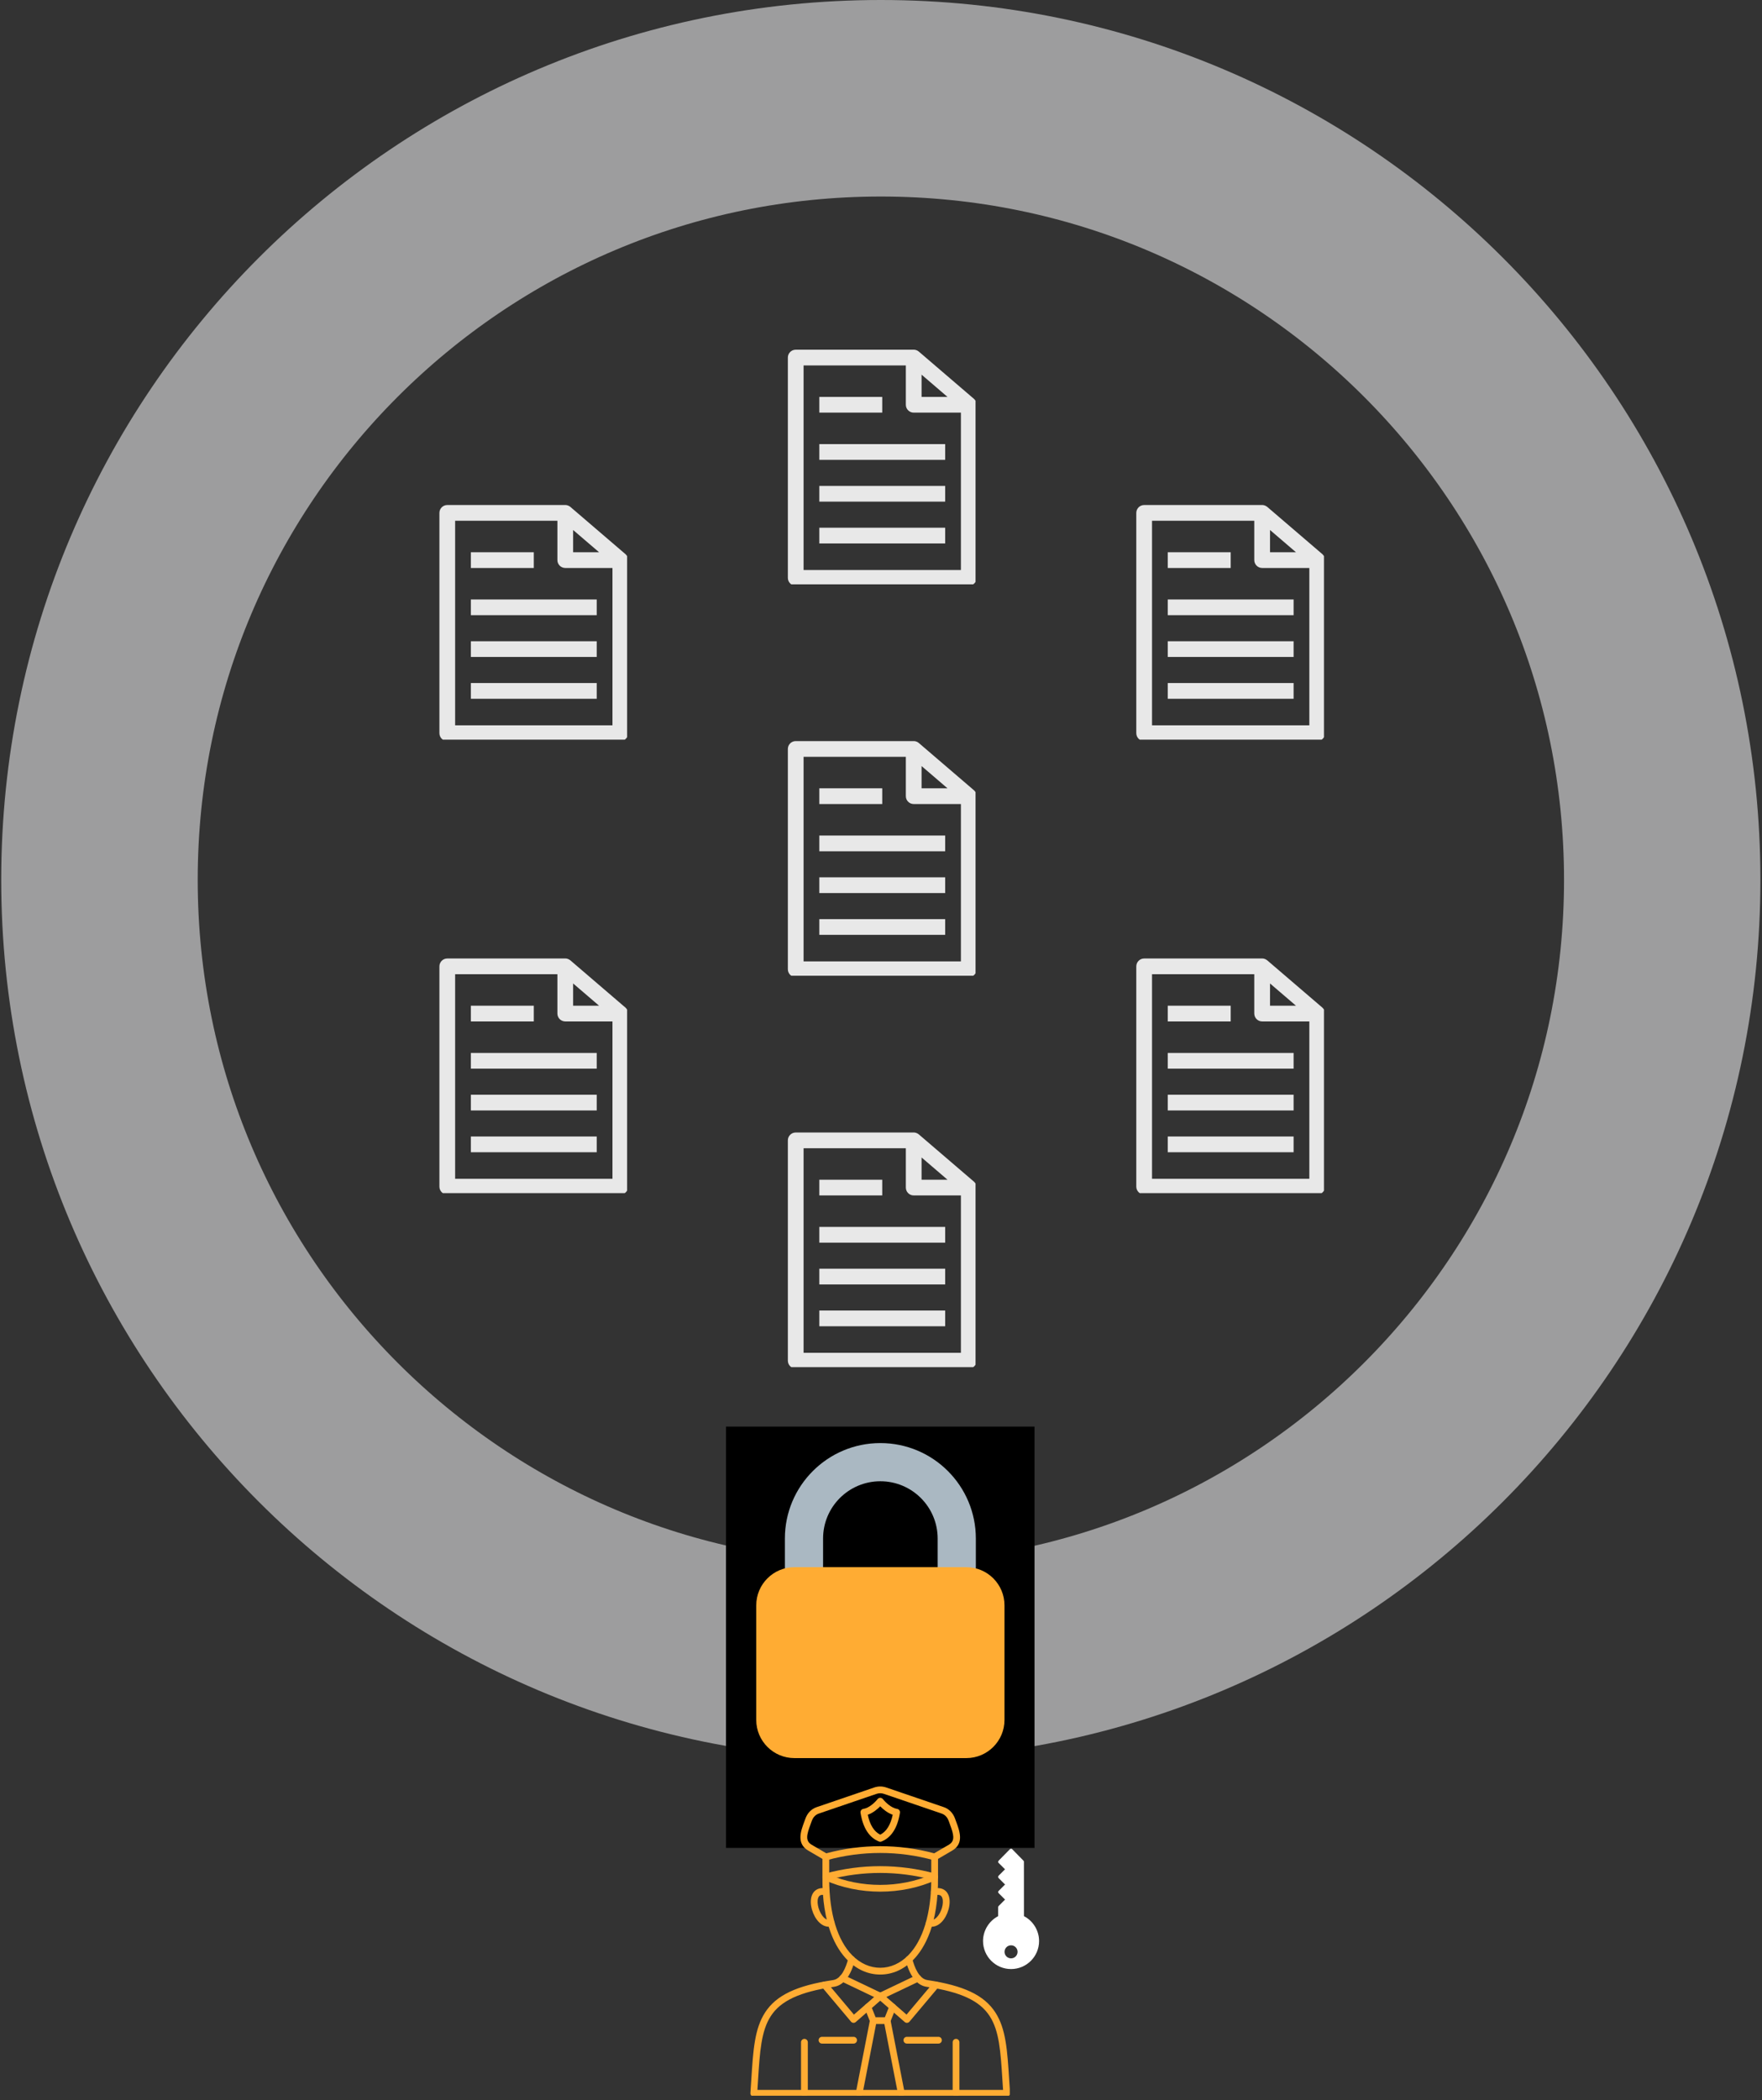
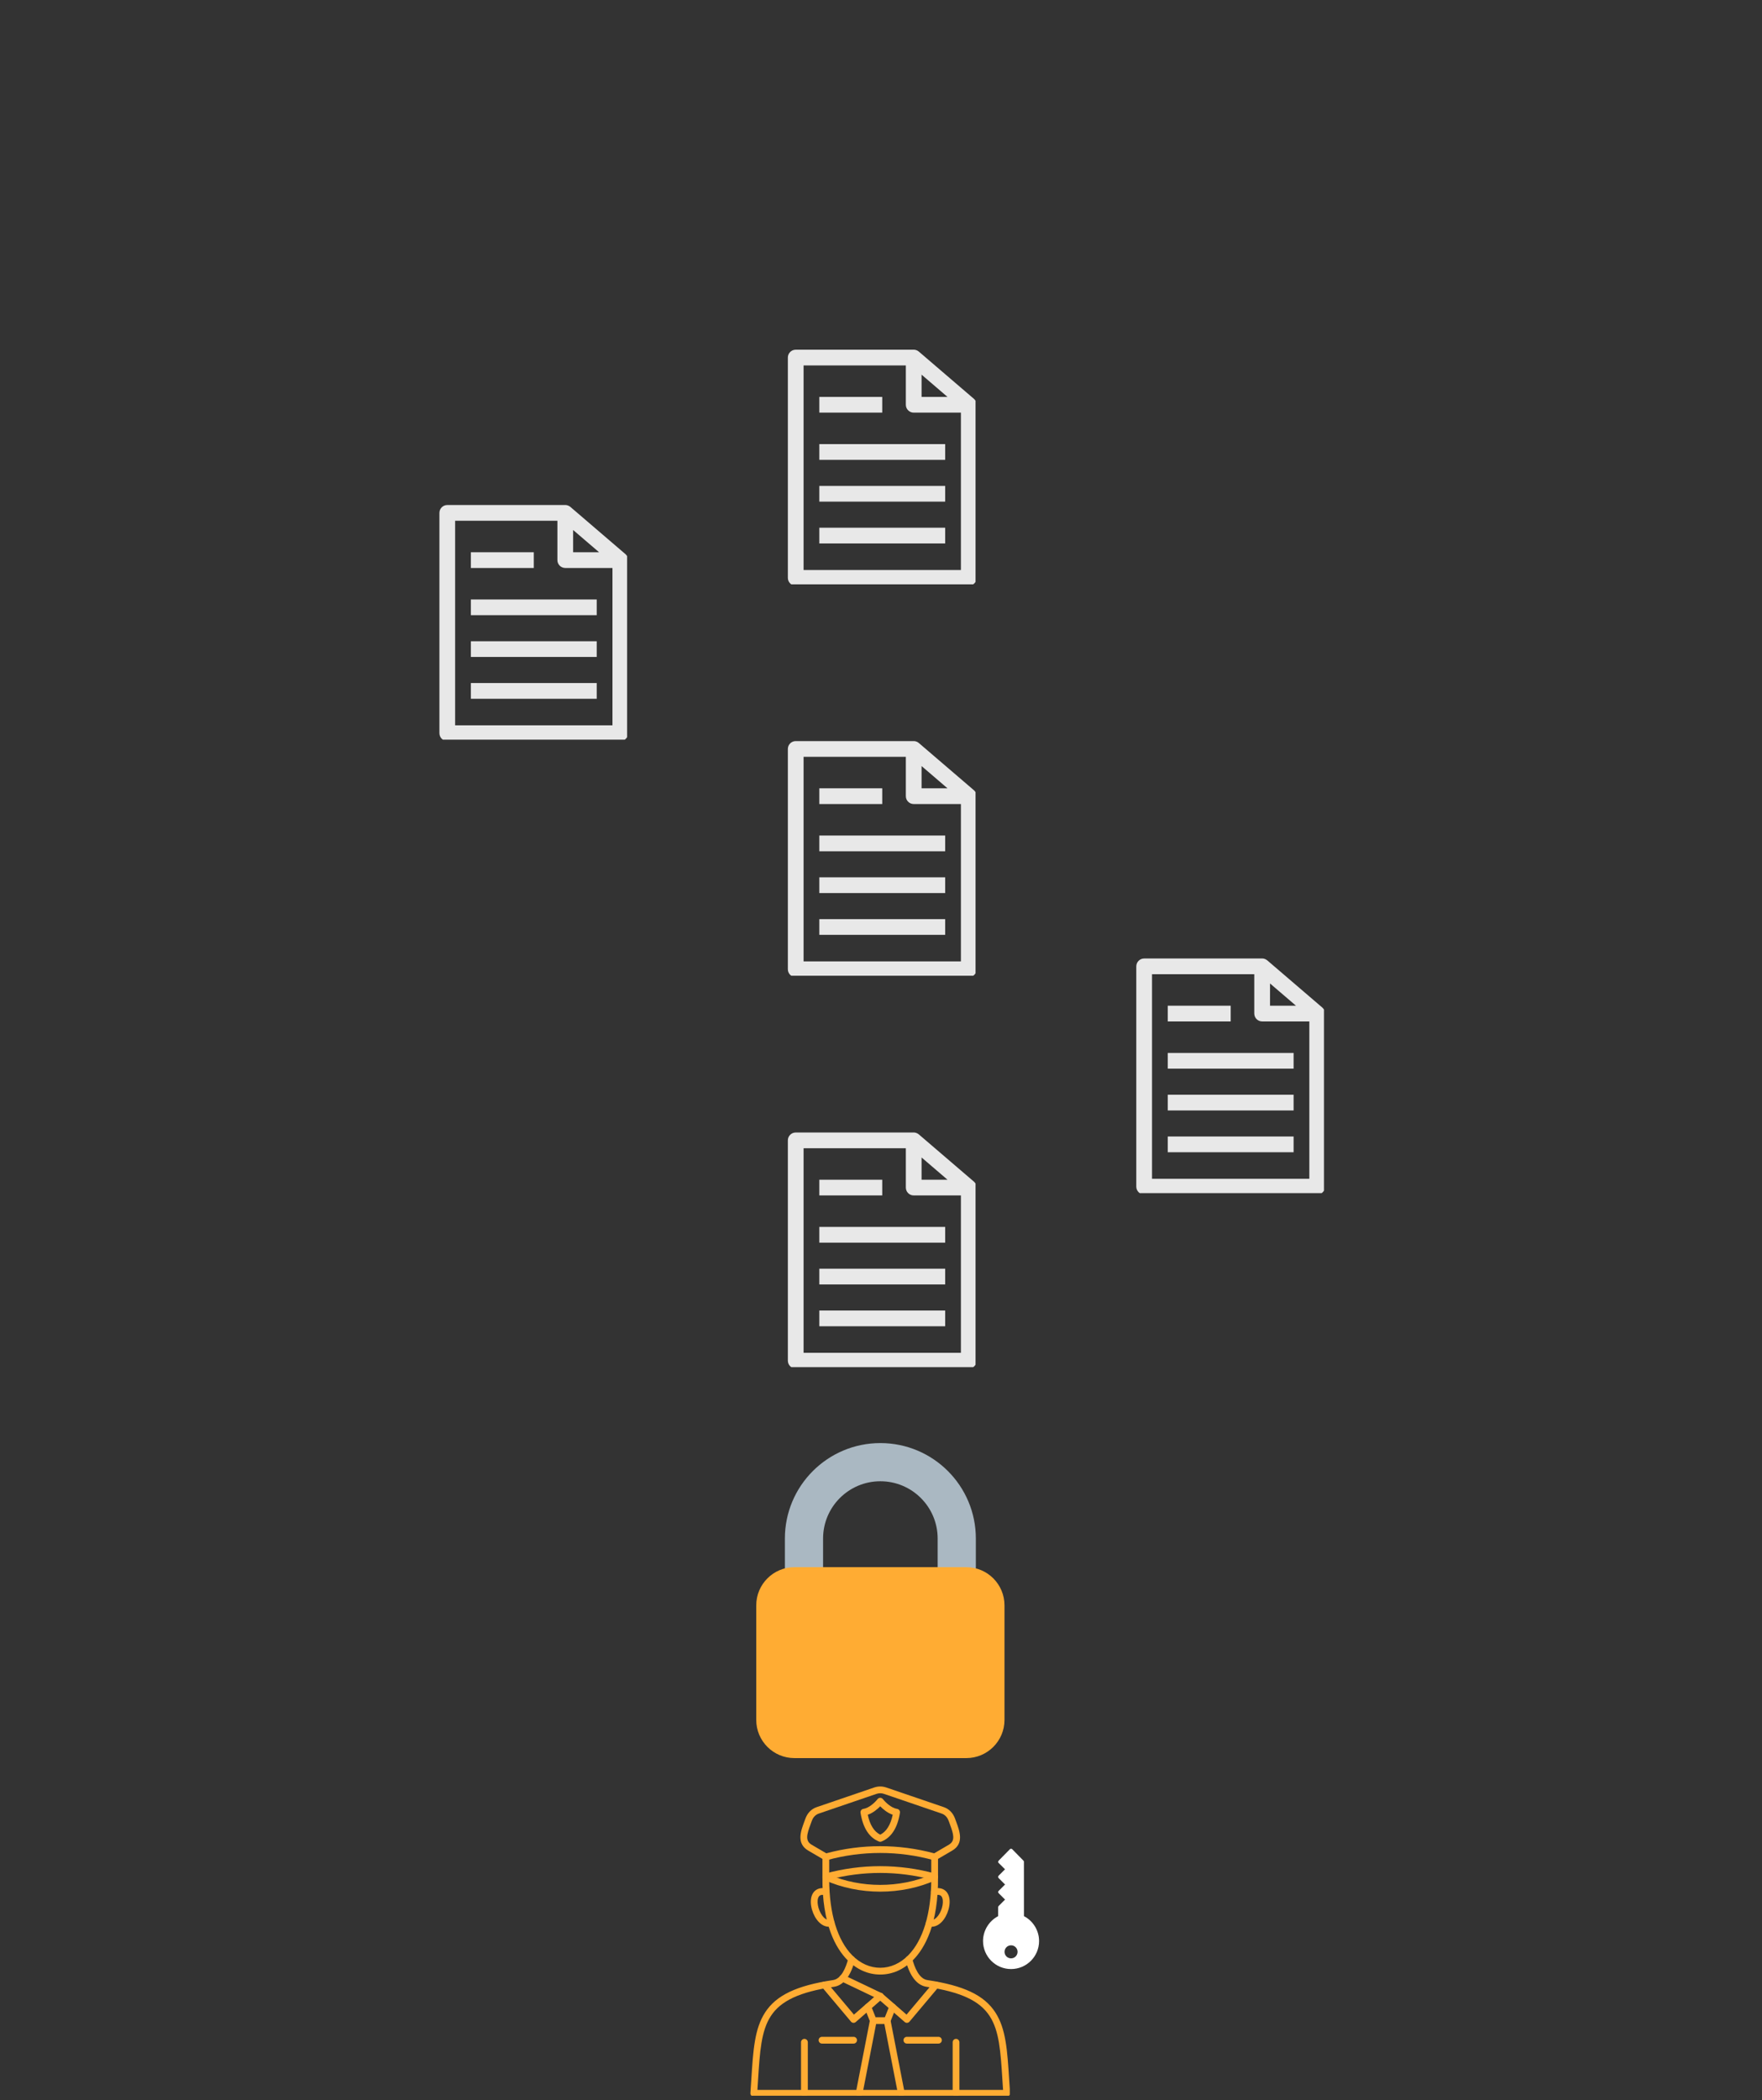
<svg xmlns="http://www.w3.org/2000/svg" width="600" zoomAndPan="magnify" viewBox="0 0 450 536.25" height="715" preserveAspectRatio="xMidYMid meet" version="1.0">
  <rect x="0" y="0" width="450" height="536.25" fill="#333333" stroke="none" />
  <defs>
    <clipPath id="ec88592db2">
      <path d="M 0.312 0 L 449.594 0 L 449.594 449.277 L 0.312 449.277 Z M 0.312 0 " clip-rule="nonzero" />
    </clipPath>
    <clipPath id="350201df51">
      <path d="M 224.953 0 C 100.887 0 0.312 100.574 0.312 224.641 C 0.312 348.703 100.887 449.277 224.953 449.277 C 349.02 449.277 449.594 348.703 449.594 224.641 C 449.594 100.574 349.02 0 224.953 0 Z M 224.953 0 " clip-rule="nonzero" />
    </clipPath>
    <clipPath id="d1e989401a">
-       <path d="M 0.414 0.273 L 79.207 0.273 L 79.207 107.852 L 0.414 107.852 Z M 0.414 0.273 " clip-rule="nonzero" />
-     </clipPath>
+       </clipPath>
    <clipPath id="6e89af075d">
      <path d="M 0.414 0.273 L 79.207 0.273 L 79.207 107.852 L 0.414 107.852 Z M 0.414 0.273 " clip-rule="nonzero" />
    </clipPath>
    <clipPath id="b634e17bb9">
      <rect x="0" width="80" y="0" height="108" />
    </clipPath>
    <clipPath id="ea1cd7b011">
      <path d="M 15 4.449 L 65 4.449 L 65 54 L 15 54 Z M 15 4.449 " clip-rule="nonzero" />
    </clipPath>
    <clipPath id="8eb6dfe62d">
      <path d="M 8.137 36 L 71.539 36 L 71.539 84.949 L 8.137 84.949 Z M 8.137 36 " clip-rule="nonzero" />
    </clipPath>
    <clipPath id="29b1289a30">
      <rect x="0" width="80" y="0" height="109" />
    </clipPath>
    <clipPath id="8cd4ea1fa1">
      <path d="M 112.223 128.949 L 160.156 128.949 L 160.156 188.863 L 112.223 188.863 Z M 112.223 128.949 " clip-rule="nonzero" />
    </clipPath>
    <clipPath id="d5fa633770">
-       <path d="M 290.199 128.949 L 338.133 128.949 L 338.133 188.863 L 290.199 188.863 Z M 290.199 128.949 " clip-rule="nonzero" />
-     </clipPath>
+       </clipPath>
    <clipPath id="409fb021aa">
      <path d="M 112.223 244.738 L 160.156 244.738 L 160.156 304.656 L 112.223 304.656 Z M 112.223 244.738 " clip-rule="nonzero" />
    </clipPath>
    <clipPath id="ce123b2443">
      <path d="M 290.199 244.738 L 338.133 244.738 L 338.133 304.656 L 290.199 304.656 Z M 290.199 244.738 " clip-rule="nonzero" />
    </clipPath>
    <clipPath id="f7d5e49225">
      <path d="M 201.211 89.285 L 249.145 89.285 L 249.145 149.203 L 201.211 149.203 Z M 201.211 89.285 " clip-rule="nonzero" />
    </clipPath>
    <clipPath id="2010809c15">
      <path d="M 201.211 189.23 L 249.145 189.23 L 249.145 249.145 L 201.211 249.145 Z M 201.211 189.23 " clip-rule="nonzero" />
    </clipPath>
    <clipPath id="369c0f2ab6">
      <path d="M 201.211 289.172 L 249.145 289.172 L 249.145 349.086 L 201.211 349.086 Z M 201.211 289.172 " clip-rule="nonzero" />
    </clipPath>
    <clipPath id="639d858e9a">
      <path d="M 179 450 L 276 450 L 276 535.5 L 179 535.5 Z M 179 450 " clip-rule="nonzero" />
    </clipPath>
    <clipPath id="694af60bfd">
      <path d="M 12.641 49 L 78.891 49 L 78.891 85.129 L 12.641 85.129 Z M 12.641 49 " clip-rule="nonzero" />
    </clipPath>
    <clipPath id="2bd87d9f04">
      <path d="M 25 70 L 28 70 L 28 85.129 L 25 85.129 Z M 25 70 " clip-rule="nonzero" />
    </clipPath>
    <clipPath id="ad89a5d8f2">
      <path d="M 64 70 L 67 70 L 67 85.129 L 64 85.129 Z M 64 70 " clip-rule="nonzero" />
    </clipPath>
    <clipPath id="925f41b380">
      <path d="M 39 65 L 45 65 L 45 85.129 L 39 85.129 Z M 39 65 " clip-rule="nonzero" />
    </clipPath>
    <clipPath id="59bbae47c2">
      <path d="M 46 65 L 53 65 L 53 85.129 L 46 85.129 Z M 46 65 " clip-rule="nonzero" />
    </clipPath>
    <clipPath id="92f9bccda7">
      <path d="M 25 6.051 L 67 6.051 L 67 26 L 25 26 Z M 25 6.051 " clip-rule="nonzero" />
    </clipPath>
    <clipPath id="782de2c1ff">
      <path d="M 72 22 L 87 22 L 87 53 L 72 53 Z M 72 22 " clip-rule="nonzero" />
    </clipPath>
    <clipPath id="c83d249408">
      <path d="M 96.184 38.781 L 78.551 56.41 L 61.426 39.285 L 79.055 21.652 Z M 96.184 38.781 " clip-rule="nonzero" />
    </clipPath>
    <clipPath id="320193e652">
      <path d="M 96.184 38.781 L 78.551 56.41 L 61.426 39.285 L 79.055 21.652 Z M 96.184 38.781 " clip-rule="nonzero" />
    </clipPath>
    <clipPath id="7e05c1586b">
      <rect x="0" width="97" y="0" height="86" />
    </clipPath>
  </defs>
  <g clip-path="url(#ec88592db2)">
    <g clip-path="url(#350201df51)">
-       <path stroke-linecap="butt" transform="matrix(0.749, 0, 0, 0.749, 0.314, -0)" fill="none" stroke-linejoin="miter" d="M 299.937 0 C 134.284 0 -0.002 134.287 -0.002 299.94 C -0.002 465.588 134.284 599.874 299.937 599.874 C 465.591 599.874 599.877 465.588 599.877 299.94 C 599.877 134.287 465.591 0 299.937 0 Z M 299.937 0 " stroke="#9d9d9e" stroke-width="134" stroke-opacity="1" stroke-miterlimit="4" />
-     </g>
+       </g>
  </g>
  <g transform="matrix(1, 0, 0, 1, 185, 364)">
    <g clip-path="url(#29b1289a30)">
      <g clip-path="url(#d1e989401a)">
        <g>
          <g clip-path="url(#b634e17bb9)">
            <g clip-path="url(#6e89af075d)">
              <path fill="#000000" d="M 0.414 0.273 L 79.207 0.273 L 79.207 107.996 L 0.414 107.996 Z M 0.414 0.273 " fill-opacity="1" fill-rule="nonzero" />
            </g>
          </g>
        </g>
      </g>
      <g clip-path="url(#ea1cd7b011)">
        <path fill="#aab8c2" d="M 39.836 4.48 C 26.371 4.48 15.453 15.391 15.453 28.855 L 15.453 53.23 L 25.207 53.23 L 25.207 28.855 C 25.207 20.777 31.758 14.23 39.836 14.23 C 47.918 14.23 54.469 20.777 54.469 28.855 L 54.469 53.23 L 64.223 53.23 L 64.223 28.855 C 64.223 15.391 53.305 4.48 39.836 4.48 Z M 39.836 4.48 " fill-opacity="1" fill-rule="nonzero" />
      </g>
      <g clip-path="url(#8eb6dfe62d)">
        <path fill="#ffac33" d="M 71.539 75.168 C 71.539 80.551 67.172 84.918 61.785 84.918 L 17.891 84.918 C 12.504 84.918 8.137 80.551 8.137 75.168 L 8.137 45.918 C 8.137 40.531 12.504 36.168 17.891 36.168 L 61.785 36.168 C 67.172 36.168 71.539 40.531 71.539 45.918 Z M 71.539 75.168 " fill-opacity="1" fill-rule="nonzero" />
      </g>
    </g>
  </g>
  <g clip-path="url(#8cd4ea1fa1)">
    <path fill="#e8e8e8" d="M 144.355 128.953 L 114.23 128.953 C 113.121 128.953 112.223 129.855 112.223 130.965 L 112.223 187.211 C 112.223 188.32 113.121 189.223 114.23 189.223 L 158.426 189.223 C 159.535 189.223 160.434 188.32 160.434 187.211 L 160.434 143.035 C 160.434 142.941 160.43 142.852 160.418 142.758 L 160.41 142.691 L 160.398 142.641 L 160.395 142.602 C 160.383 142.562 160.375 142.52 160.359 142.477 L 160.355 142.457 L 160.34 142.402 L 160.32 142.352 L 160.312 142.324 C 160.211 142.047 160.047 141.789 159.828 141.578 L 159.777 141.527 L 159.746 141.5 L 159.734 141.492 L 145.672 129.438 L 145.586 129.367 L 145.566 129.355 C 145.352 129.195 145.113 129.082 144.859 129.016 L 144.797 129 L 144.742 128.992 L 144.695 128.984 L 144.66 128.977 L 144.598 128.969 L 144.555 128.961 L 144.5 128.957 L 144.441 128.957 C 144.414 128.953 144.383 128.953 144.355 128.953 Z M 142.355 132.973 L 116.238 132.973 C 116.238 132.973 116.238 185.203 116.238 185.203 C 116.238 185.203 156.418 185.203 156.418 185.203 L 156.418 145.027 L 144.363 145.027 C 143.254 145.027 142.355 144.125 142.355 143.016 Z M 120.258 178.43 L 152.398 178.43 L 152.398 174.41 L 120.258 174.41 Z M 120.258 167.754 L 152.398 167.754 L 152.398 163.738 L 120.258 163.738 Z M 120.258 157.082 L 152.398 157.082 L 152.398 153.066 L 120.258 153.066 Z M 120.258 145.027 L 136.328 145.027 L 136.328 141.008 L 120.258 141.008 Z M 146.371 141.008 L 152.996 141.008 L 146.371 135.332 Z M 146.371 141.008 " fill-opacity="1" fill-rule="evenodd" />
  </g>
  <g clip-path="url(#d5fa633770)">
    <path fill="#e8e8e8" d="M 322.336 128.953 L 292.211 128.953 C 291.102 128.953 290.199 129.855 290.199 130.965 L 290.199 187.211 C 290.199 188.32 291.102 189.223 292.211 189.223 L 336.406 189.223 C 337.516 189.223 338.414 188.32 338.414 187.211 L 338.414 143.035 C 338.414 142.941 338.41 142.852 338.398 142.758 L 338.387 142.691 L 338.379 142.641 L 338.371 142.602 C 338.363 142.562 338.352 142.52 338.34 142.477 L 338.332 142.457 L 338.316 142.402 L 338.301 142.352 L 338.293 142.324 C 338.188 142.047 338.023 141.789 337.805 141.578 L 337.754 141.527 L 337.723 141.5 L 337.715 141.492 L 323.652 129.438 L 323.605 129.402 L 323.562 129.367 L 323.543 129.355 C 323.332 129.195 323.09 129.082 322.84 129.016 L 322.773 129 L 322.672 128.984 L 322.637 128.977 L 322.578 128.969 L 322.535 128.961 L 322.477 128.957 L 322.418 128.957 C 322.391 128.953 322.363 128.953 322.336 128.953 Z M 320.332 132.973 L 294.219 132.973 C 294.219 132.973 294.219 185.203 294.219 185.203 C 294.219 185.203 334.395 185.203 334.395 185.203 L 334.395 145.027 L 322.344 145.027 C 321.234 145.027 320.332 144.125 320.332 143.016 Z M 298.234 178.43 L 330.379 178.43 L 330.379 174.41 L 298.234 174.41 Z M 298.234 167.754 L 330.379 167.754 L 330.379 163.738 L 298.234 163.738 Z M 298.234 157.082 L 330.379 157.082 L 330.379 153.066 L 298.234 153.066 Z M 298.234 145.027 L 314.309 145.027 L 314.309 141.008 L 298.234 141.008 Z M 324.352 141.008 L 330.977 141.008 L 324.352 135.332 Z M 324.352 141.008 " fill-opacity="1" fill-rule="evenodd" />
  </g>
  <g clip-path="url(#409fb021aa)">
-     <path fill="#e8e8e8" d="M 144.355 244.746 L 114.23 244.746 C 113.121 244.746 112.223 245.645 112.223 246.754 L 112.223 303.004 C 112.223 304.113 113.121 305.012 114.23 305.012 L 158.426 305.012 C 159.535 305.012 160.434 304.113 160.434 303.004 L 160.434 258.828 C 160.434 258.73 160.43 258.641 160.418 258.547 L 160.41 258.48 L 160.398 258.43 L 160.395 258.395 C 160.383 258.352 160.375 258.309 160.359 258.266 L 160.355 258.25 L 160.34 258.195 L 160.32 258.141 L 160.312 258.117 C 160.211 257.836 160.047 257.578 159.828 257.367 L 159.777 257.316 L 159.746 257.289 L 159.734 257.281 L 145.672 245.227 L 145.586 245.156 L 145.566 245.145 C 145.352 244.984 145.113 244.871 144.859 244.805 L 144.797 244.789 L 144.742 244.781 L 144.695 244.773 L 144.66 244.766 L 144.598 244.758 L 144.555 244.754 L 144.5 244.75 L 144.441 244.746 C 144.414 244.746 144.383 244.746 144.355 244.746 Z M 142.355 248.762 L 116.238 248.762 C 116.238 248.762 116.238 300.992 116.238 300.992 C 116.238 300.992 156.418 300.992 156.418 300.992 L 156.418 260.816 L 144.363 260.816 C 143.254 260.816 142.355 259.914 142.355 258.805 Z M 120.258 294.219 L 152.398 294.219 L 152.398 290.199 L 120.258 290.199 Z M 120.258 283.543 L 152.398 283.543 L 152.398 279.527 L 120.258 279.527 Z M 120.258 272.871 L 152.398 272.871 L 152.398 268.855 L 120.258 268.855 Z M 120.258 260.816 L 136.328 260.816 L 136.328 256.797 L 120.258 256.797 Z M 146.371 256.797 L 152.996 256.797 L 146.371 251.121 Z M 146.371 256.797 " fill-opacity="1" fill-rule="evenodd" />
-   </g>
+     </g>
  <g clip-path="url(#ce123b2443)">
    <path fill="#e8e8e8" d="M 322.336 244.746 L 292.211 244.746 C 291.102 244.746 290.199 245.645 290.199 246.754 L 290.199 303.004 C 290.199 304.113 291.102 305.012 292.211 305.012 L 336.406 305.012 C 337.516 305.012 338.414 304.113 338.414 303.004 L 338.414 258.828 C 338.414 258.73 338.41 258.641 338.398 258.547 L 338.387 258.48 L 338.379 258.43 L 338.371 258.395 C 338.363 258.352 338.352 258.309 338.34 258.266 L 338.332 258.25 L 338.301 258.141 L 338.293 258.117 C 338.188 257.836 338.023 257.578 337.805 257.367 L 337.754 257.316 L 337.723 257.289 L 337.715 257.281 L 323.652 245.227 L 323.605 245.191 L 323.562 245.156 L 323.543 245.145 C 323.332 244.984 323.09 244.871 322.84 244.805 L 322.773 244.789 L 322.672 244.773 L 322.637 244.766 L 322.578 244.758 L 322.535 244.754 L 322.418 244.746 C 322.391 244.746 322.363 244.746 322.336 244.746 Z M 320.332 248.762 L 294.219 248.762 C 294.219 248.762 294.219 300.992 294.219 300.992 C 294.219 300.992 334.395 300.992 334.395 300.992 L 334.395 260.816 L 322.344 260.816 C 321.234 260.816 320.332 259.914 320.332 258.805 Z M 298.234 294.219 L 330.379 294.219 L 330.379 290.199 L 298.234 290.199 Z M 298.234 283.543 L 330.379 283.543 L 330.379 279.527 L 298.234 279.527 Z M 298.234 272.871 L 330.379 272.871 L 330.379 268.855 L 298.234 268.855 Z M 298.234 260.816 L 314.309 260.816 L 314.309 256.797 L 298.234 256.797 Z M 324.352 256.797 L 330.977 256.797 L 324.352 251.121 Z M 324.352 256.797 " fill-opacity="1" fill-rule="evenodd" />
  </g>
  <g clip-path="url(#f7d5e49225)">
    <path fill="#e8e8e8" d="M 233.344 89.293 L 203.219 89.293 C 202.109 89.293 201.211 90.191 201.211 91.301 L 201.211 147.551 C 201.211 148.66 202.109 149.559 203.219 149.559 L 247.414 149.559 C 248.523 149.559 249.426 148.66 249.426 147.551 L 249.426 103.375 C 249.426 103.281 249.422 103.188 249.41 103.098 L 249.398 103.031 L 249.387 102.98 L 249.383 102.941 C 249.371 102.898 249.363 102.855 249.352 102.816 L 249.344 102.797 L 249.328 102.742 L 249.309 102.688 L 249.301 102.664 C 249.199 102.387 249.035 102.129 248.816 101.914 L 248.766 101.867 L 248.734 101.84 L 248.723 101.832 L 234.66 89.777 L 234.574 89.707 L 234.555 89.691 C 234.344 89.531 234.102 89.418 233.852 89.355 L 233.785 89.34 L 233.734 89.328 L 233.684 89.32 L 233.648 89.316 L 233.59 89.309 L 233.543 89.301 L 233.488 89.297 L 233.43 89.293 C 233.402 89.293 233.375 89.293 233.344 89.293 Z M 231.344 93.312 L 205.23 93.312 C 205.23 93.312 205.23 145.543 205.23 145.543 C 205.23 145.543 245.406 145.543 245.406 145.543 L 245.406 105.363 L 233.352 105.363 C 232.246 105.363 231.344 104.465 231.344 103.355 Z M 209.246 138.766 L 241.391 138.766 L 241.391 134.75 L 209.246 134.75 Z M 209.246 128.094 L 241.391 128.094 L 241.391 124.074 L 209.246 124.074 Z M 209.246 117.422 L 241.391 117.422 L 241.391 113.402 L 209.246 113.402 Z M 209.246 105.363 L 225.316 105.363 L 225.316 101.348 L 209.246 101.348 Z M 235.363 101.348 L 241.984 101.348 L 235.363 95.668 Z M 235.363 101.348 " fill-opacity="1" fill-rule="evenodd" />
  </g>
  <g clip-path="url(#2010809c15)">
-     <path fill="#e8e8e8" d="M 233.344 189.234 L 203.219 189.234 C 202.109 189.234 201.211 190.133 201.211 191.242 L 201.211 247.492 C 201.211 248.602 202.109 249.504 203.219 249.504 L 247.414 249.504 C 248.523 249.504 249.426 248.602 249.426 247.492 L 249.426 203.316 C 249.426 203.223 249.422 203.129 249.41 203.039 L 249.398 202.973 L 249.387 202.922 L 249.383 202.883 C 249.371 202.84 249.363 202.801 249.352 202.758 L 249.344 202.738 L 249.328 202.684 L 249.309 202.629 L 249.301 202.605 C 249.199 202.328 249.035 202.07 248.816 201.855 L 248.766 201.809 L 248.734 201.781 L 248.723 201.773 L 234.66 189.719 L 234.574 189.648 L 234.555 189.633 C 234.344 189.473 234.102 189.359 233.852 189.297 L 233.785 189.281 L 233.734 189.27 L 233.684 189.262 L 233.648 189.258 L 233.59 189.25 L 233.543 189.242 L 233.488 189.238 L 233.43 189.238 C 233.402 189.234 233.375 189.234 233.344 189.234 Z M 231.344 193.254 L 205.23 193.254 C 205.23 193.254 205.23 245.484 205.23 245.484 C 205.23 245.484 245.406 245.484 245.406 245.484 L 245.406 205.305 L 233.352 205.305 C 232.246 205.305 231.344 204.406 231.344 203.297 Z M 209.246 238.707 L 241.391 238.707 L 241.391 234.691 L 209.246 234.691 Z M 209.246 228.035 L 241.391 228.035 L 241.391 224.016 L 209.246 224.016 Z M 209.246 217.363 L 241.391 217.363 L 241.391 213.344 L 209.246 213.344 Z M 209.246 205.305 L 225.316 205.305 L 225.316 201.289 L 209.246 201.289 Z M 235.363 201.289 L 241.984 201.289 L 235.363 195.609 Z M 235.363 201.289 " fill-opacity="1" fill-rule="evenodd" />
+     <path fill="#e8e8e8" d="M 233.344 189.234 L 203.219 189.234 C 202.109 189.234 201.211 190.133 201.211 191.242 L 201.211 247.492 C 201.211 248.602 202.109 249.504 203.219 249.504 L 247.414 249.504 C 248.523 249.504 249.426 248.602 249.426 247.492 L 249.426 203.316 C 249.426 203.223 249.422 203.129 249.41 203.039 L 249.398 202.973 L 249.387 202.922 L 249.383 202.883 C 249.371 202.84 249.363 202.801 249.352 202.758 L 249.344 202.738 L 249.328 202.684 L 249.309 202.629 L 249.301 202.605 C 249.199 202.328 249.035 202.07 248.816 201.855 L 248.766 201.809 L 248.734 201.781 L 248.723 201.773 L 234.66 189.719 L 234.574 189.648 L 234.555 189.633 C 234.344 189.473 234.102 189.359 233.852 189.297 L 233.785 189.281 L 233.734 189.27 L 233.684 189.262 L 233.648 189.258 L 233.59 189.25 L 233.543 189.242 L 233.488 189.238 L 233.43 189.238 C 233.402 189.234 233.375 189.234 233.344 189.234 Z M 231.344 193.254 L 205.23 193.254 C 205.23 193.254 205.23 245.484 205.23 245.484 C 205.23 245.484 245.406 245.484 245.406 245.484 L 245.406 205.305 L 233.352 205.305 C 232.246 205.305 231.344 204.406 231.344 203.297 Z M 209.246 238.707 L 241.391 238.707 L 241.391 234.691 L 209.246 234.691 M 209.246 228.035 L 241.391 228.035 L 241.391 224.016 L 209.246 224.016 Z M 209.246 217.363 L 241.391 217.363 L 241.391 213.344 L 209.246 213.344 Z M 209.246 205.305 L 225.316 205.305 L 225.316 201.289 L 209.246 201.289 Z M 235.363 201.289 L 241.984 201.289 L 235.363 195.609 Z M 235.363 201.289 " fill-opacity="1" fill-rule="evenodd" />
  </g>
  <g clip-path="url(#369c0f2ab6)">
    <path fill="#e8e8e8" d="M 233.344 289.176 L 203.219 289.176 C 202.109 289.176 201.211 290.078 201.211 291.184 L 201.211 347.434 C 201.211 348.543 202.109 349.445 203.219 349.445 L 247.414 349.445 C 248.523 349.445 249.426 348.543 249.426 347.434 L 249.426 303.258 C 249.426 303.164 249.422 303.07 249.41 302.98 L 249.398 302.914 L 249.387 302.863 L 249.383 302.824 C 249.371 302.781 249.363 302.742 249.352 302.699 L 249.344 302.68 L 249.328 302.625 L 249.309 302.57 L 249.301 302.547 C 249.199 302.27 249.035 302.012 248.816 301.797 L 248.766 301.75 L 248.734 301.723 L 248.723 301.715 L 234.66 289.66 L 234.574 289.59 L 234.555 289.578 C 234.344 289.414 234.102 289.305 233.852 289.238 L 233.785 289.223 L 233.734 289.211 L 233.684 289.203 L 233.648 289.199 L 233.59 289.191 L 233.543 289.184 L 233.488 289.18 L 233.43 289.18 C 233.402 289.176 233.375 289.176 233.344 289.176 Z M 231.344 293.195 L 205.23 293.195 C 205.23 293.195 205.23 345.426 205.23 345.426 C 205.23 345.426 245.406 345.426 245.406 345.426 L 245.406 305.246 L 233.352 305.246 C 232.246 305.246 231.344 304.348 231.344 303.238 Z M 209.246 338.648 L 241.391 338.648 L 241.391 334.633 L 209.246 334.633 Z M 209.246 327.977 L 241.391 327.977 L 241.391 323.957 L 209.246 323.957 Z M 209.246 317.305 L 241.391 317.305 L 241.391 313.289 L 209.246 313.289 Z M 209.246 305.246 L 225.316 305.246 L 225.316 301.23 L 209.246 301.23 Z M 235.363 301.23 L 241.984 301.23 L 235.363 295.555 Z M 235.363 301.23 " fill-opacity="1" fill-rule="evenodd" />
  </g>
  <g clip-path="url(#639d858e9a)">
    <g transform="matrix(1, 0, 0, 1, 179, 450)">
      <g clip-path="url(#7e05c1586b)">
        <g clip-path="url(#694af60bfd)">
          <path fill="#ffac33" d="M 78.098 85.363 L 13.508 85.363 C 13.27 85.363 13.039 85.266 12.879 85.09 C 12.715 84.914 12.629 84.68 12.648 84.438 C 12.73 83.258 12.805 82.117 12.875 81.02 C 13.355 73.477 13.703 68.027 16.402 63.863 C 19.25 59.469 24.438 57 33.754 55.598 C 35.871 55.281 37.039 52.43 37.645 50.094 C 37.766 49.629 38.238 49.352 38.699 49.473 C 39.16 49.594 39.438 50.066 39.32 50.527 C 37.98 55.676 35.695 57.055 34.012 57.309 C 25.234 58.625 20.402 60.867 17.852 64.805 C 15.398 68.586 15.062 73.848 14.598 81.129 C 14.547 81.941 14.492 82.777 14.438 83.637 L 77.172 83.637 C 77.113 82.777 77.062 81.941 77.008 81.129 C 76.547 73.848 76.211 68.586 73.758 64.805 C 71.207 60.867 66.371 58.625 57.598 57.309 C 55.914 57.055 53.629 55.676 52.289 50.527 C 52.168 50.066 52.445 49.594 52.91 49.473 C 53.371 49.352 53.844 49.629 53.965 50.094 C 54.57 52.43 55.738 55.281 57.852 55.598 C 67.172 57 72.359 59.469 75.207 63.863 C 77.906 68.027 78.254 73.477 78.734 81.02 C 78.805 82.117 78.879 83.258 78.961 84.438 C 78.977 84.68 78.895 84.914 78.73 85.09 C 78.566 85.266 78.34 85.363 78.098 85.363 Z M 78.098 85.363 " fill-opacity="1" fill-rule="evenodd" />
        </g>
        <path fill="#ffac33" d="M 32.77 29.922 C 32.793 38.598 34.875 45.461 38.66 49.281 C 40.719 51.359 43.191 52.457 45.805 52.457 C 48.418 52.457 50.887 51.359 52.945 49.281 C 56.734 45.457 58.816 38.602 58.836 29.922 C 50.297 27.68 41.312 27.68 32.77 29.922 Z M 45.805 54.188 C 42.719 54.188 39.824 52.91 37.434 50.496 C 34.457 47.492 30.93 41.367 31.043 29.25 C 31.047 28.863 31.305 28.527 31.676 28.426 C 40.918 25.875 50.688 25.875 59.93 28.426 C 60.301 28.527 60.562 28.863 60.566 29.25 C 60.676 41.367 57.152 47.492 54.176 50.5 C 51.785 52.91 48.891 54.188 45.805 54.188 Z M 45.805 54.188 " fill-opacity="1" fill-rule="evenodd" />
        <path fill="#ffac33" d="M 32.684 41.98 C 31.555 41.98 30.453 41.332 29.57 40.117 C 28.207 38.242 27.48 35.109 28.688 33.32 C 29.102 32.703 30.113 31.742 32.211 32.258 C 32.676 32.371 32.957 32.84 32.844 33.305 C 32.73 33.77 32.262 34.051 31.797 33.938 C 30.559 33.633 30.23 34.125 30.121 34.285 C 29.465 35.262 29.879 37.598 30.969 39.102 C 31.348 39.621 32.125 40.461 33.039 40.199 C 33.5 40.066 33.977 40.332 34.109 40.793 C 34.238 41.25 33.973 41.73 33.516 41.863 C 33.238 41.938 32.957 41.98 32.684 41.98 Z M 32.684 41.98 " fill-opacity="1" fill-rule="evenodd" />
        <path fill="#ffac33" d="M 58.926 41.98 C 58.648 41.98 58.371 41.938 58.094 41.863 C 57.637 41.73 57.371 41.25 57.5 40.793 C 57.633 40.332 58.109 40.066 58.57 40.199 C 59.484 40.461 60.258 39.621 60.637 39.102 C 61.73 37.598 62.141 35.262 61.488 34.285 C 61.379 34.125 61.047 33.633 59.809 33.938 C 59.348 34.051 58.879 33.77 58.766 33.305 C 58.648 32.84 58.934 32.371 59.395 32.258 C 61.496 31.742 62.508 32.703 62.922 33.32 C 64.125 35.109 63.398 38.242 62.039 40.117 C 61.156 41.332 60.055 41.98 58.926 41.98 Z M 58.926 41.98 " fill-opacity="1" fill-rule="evenodd" />
        <g clip-path="url(#2bd87d9f04)">
          <path fill="#ffac33" d="M 26.445 85.363 C 25.965 85.363 25.578 84.977 25.578 84.5 L 25.578 71.477 C 25.578 71 25.965 70.613 26.445 70.613 C 26.922 70.613 27.309 71 27.309 71.477 L 27.309 84.5 C 27.309 84.977 26.922 85.363 26.445 85.363 Z M 26.445 85.363 " fill-opacity="1" fill-rule="evenodd" />
        </g>
        <g clip-path="url(#ad89a5d8f2)">
          <path fill="#ffac33" d="M 65.164 85.363 C 64.688 85.363 64.301 84.977 64.301 84.5 L 64.301 71.477 C 64.301 71 64.688 70.613 65.164 70.613 C 65.641 70.613 66.027 71 66.027 71.477 L 66.027 84.5 C 66.027 84.977 65.641 85.363 65.164 85.363 Z M 65.164 85.363 " fill-opacity="1" fill-rule="evenodd" />
        </g>
        <path fill="#ffac33" d="M 45.805 60.578 C 45.68 60.578 45.551 60.551 45.43 60.496 L 35.832 55.914 C 35.402 55.707 35.219 55.191 35.426 54.758 C 35.629 54.328 36.145 54.145 36.578 54.352 L 46.176 58.934 C 46.605 59.141 46.789 59.656 46.586 60.086 C 46.438 60.398 46.125 60.578 45.805 60.578 Z M 45.805 60.578 " fill-opacity="1" fill-rule="evenodd" />
-         <path fill="#ffac33" d="M 45.805 60.578 C 45.48 60.578 45.172 60.398 45.023 60.086 C 44.816 59.656 45 59.141 45.43 58.934 L 55.031 54.352 C 55.461 54.148 55.977 54.328 56.184 54.758 C 56.391 55.191 56.207 55.707 55.777 55.914 L 46.176 60.496 C 46.055 60.551 45.93 60.578 45.805 60.578 Z M 45.805 60.578 " fill-opacity="1" fill-rule="evenodd" />
        <path fill="#ffac33" d="M 38.992 66.516 C 38.969 66.516 38.949 66.516 38.926 66.512 C 38.695 66.496 38.48 66.383 38.332 66.207 L 30.922 57.395 C 30.613 57.027 30.66 56.484 31.027 56.176 C 31.391 55.867 31.938 55.914 32.246 56.281 L 39.086 64.418 L 45.234 59.062 C 45.598 58.75 46.141 58.785 46.457 59.145 C 46.77 59.504 46.73 60.051 46.371 60.367 L 39.559 66.301 C 39.402 66.441 39.199 66.516 38.992 66.516 Z M 38.992 66.516 " fill-opacity="1" fill-rule="evenodd" />
        <path fill="#ffac33" d="M 52.617 66.516 C 52.406 66.516 52.207 66.441 52.047 66.301 L 45.234 60.367 C 44.875 60.051 44.84 59.504 45.152 59.145 C 45.465 58.785 46.012 58.75 46.371 59.062 L 52.52 64.418 L 59.363 56.281 C 59.672 55.914 60.215 55.867 60.582 56.176 C 60.945 56.484 60.992 57.027 60.688 57.395 L 53.277 66.207 C 53.129 66.383 52.914 66.496 52.684 66.512 C 52.66 66.516 52.637 66.516 52.617 66.516 Z M 52.617 66.516 " fill-opacity="1" fill-rule="evenodd" />
        <path fill="#ffac33" d="M 47.574 66.82 L 44.035 66.82 C 43.68 66.82 43.363 66.605 43.23 66.277 L 41.836 62.793 C 41.656 62.352 41.875 61.848 42.316 61.672 C 42.758 61.492 43.262 61.707 43.441 62.152 L 44.617 65.09 L 46.988 65.09 L 48.168 62.152 C 48.344 61.707 48.848 61.492 49.293 61.672 C 49.734 61.848 49.949 62.352 49.773 62.793 L 48.375 66.277 C 48.246 66.605 47.926 66.82 47.574 66.82 Z M 47.574 66.82 " fill-opacity="1" fill-rule="evenodd" />
        <g clip-path="url(#925f41b380)">
          <path fill="#ffac33" d="M 40.426 85.363 C 40.371 85.363 40.316 85.359 40.258 85.348 C 39.789 85.258 39.484 84.805 39.574 84.336 L 43.184 65.789 C 43.277 65.32 43.73 65.016 44.199 65.109 C 44.668 65.199 44.973 65.652 44.883 66.121 L 41.273 84.664 C 41.191 85.078 40.832 85.363 40.426 85.363 Z M 40.426 85.363 " fill-opacity="1" fill-rule="evenodd" />
        </g>
        <g clip-path="url(#59bbae47c2)">
          <path fill="#ffac33" d="M 51.184 85.363 C 50.777 85.363 50.414 85.078 50.336 84.664 L 46.727 66.121 C 46.633 65.652 46.941 65.199 47.41 65.109 C 47.879 65.016 48.332 65.32 48.422 65.789 L 52.031 84.336 C 52.125 84.805 51.816 85.258 51.348 85.348 C 51.293 85.359 51.238 85.363 51.184 85.363 Z M 51.184 85.363 " fill-opacity="1" fill-rule="evenodd" />
        </g>
        <path fill="#ffac33" d="M 45.805 33.02 C 40.875 33.02 35.949 32.027 31.551 30.047 C 31.242 29.906 31.043 29.598 31.043 29.258 L 31.043 24.16 C 31.043 23.68 31.43 23.293 31.906 23.293 C 32.387 23.293 32.773 23.68 32.773 24.16 L 32.773 28.695 C 40.863 32.16 50.742 32.16 58.836 28.695 L 58.836 24.16 C 58.836 23.68 59.223 23.293 59.699 23.293 C 60.18 23.293 60.566 23.68 60.566 24.16 L 60.566 29.258 C 60.566 29.598 60.367 29.906 60.055 30.047 C 55.66 32.027 50.73 33.02 45.805 33.02 Z M 45.805 33.02 " fill-opacity="1" fill-rule="evenodd" />
        <g clip-path="url(#92f9bccda7)">
          <path fill="#ffac33" d="M 45.805 21.41 C 50.434 21.41 55.066 22.016 59.578 23.23 L 63.316 21.043 C 65.016 20.047 64.559 18.414 63.605 15.836 C 63.5 15.555 63.398 15.277 63.305 15.004 C 63.066 14.328 62.559 13.445 61.492 13.082 L 46.801 8.066 C 46.113 7.832 45.496 7.832 44.805 8.066 L 30.117 13.082 C 29.047 13.445 28.543 14.328 28.305 15.004 C 28.211 15.277 28.105 15.555 28.004 15.836 C 27.047 18.414 26.59 20.047 28.293 21.043 L 32.031 23.23 C 36.539 22.016 41.172 21.41 45.805 21.41 Z M 59.699 25.023 C 59.625 25.023 59.547 25.012 59.469 24.992 C 50.531 22.523 41.078 22.523 32.137 24.992 C 31.914 25.055 31.672 25.023 31.473 24.906 L 27.418 22.535 C 24.344 20.734 25.52 17.559 26.379 15.238 C 26.48 14.965 26.582 14.695 26.672 14.434 C 27.188 12.965 28.211 11.906 29.559 11.445 L 44.246 6.43 C 45.293 6.074 46.312 6.074 47.363 6.43 L 62.051 11.445 C 63.395 11.906 64.422 12.965 64.934 14.434 C 65.027 14.695 65.125 14.965 65.227 15.238 C 66.086 17.559 67.266 20.734 64.188 22.535 L 60.137 24.906 C 60.004 24.984 59.852 25.023 59.699 25.023 Z M 59.699 25.023 " fill-opacity="1" fill-rule="evenodd" />
        </g>
        <path fill="#ffac33" d="M 42.621 13.383 C 43.16 15.977 44.23 17.684 45.805 18.469 C 47.379 17.684 48.445 15.977 48.988 13.383 C 47.637 12.922 46.5 11.941 45.805 11.227 C 45.105 11.941 43.969 12.922 42.621 13.383 Z M 45.805 20.281 C 45.695 20.281 45.586 20.262 45.48 20.219 C 42.969 19.203 41.383 16.734 40.77 12.879 C 40.734 12.648 40.789 12.418 40.926 12.23 C 41.062 12.043 41.266 11.922 41.496 11.887 C 42.973 11.664 44.473 10.215 45.129 9.387 C 45.289 9.184 45.539 9.062 45.805 9.062 C 46.066 9.062 46.316 9.184 46.48 9.387 C 47.137 10.211 48.637 11.664 50.113 11.887 C 50.34 11.922 50.547 12.047 50.684 12.23 C 50.816 12.418 50.875 12.648 50.84 12.879 C 50.227 16.734 48.641 19.207 46.129 20.219 C 46.023 20.262 45.914 20.281 45.805 20.281 Z M 45.805 20.281 " fill-opacity="1" fill-rule="evenodd" />
        <path fill="#ffac33" d="M 39 71.816 L 30.934 71.816 C 30.457 71.816 30.07 71.43 30.07 70.949 C 30.07 70.473 30.457 70.086 30.934 70.086 L 39 70.086 C 39.48 70.086 39.867 70.473 39.867 70.949 C 39.867 71.43 39.48 71.816 39 71.816 Z M 39 71.816 " fill-opacity="1" fill-rule="evenodd" />
        <path fill="#ffac33" d="M 60.672 71.816 L 52.605 71.816 C 52.129 71.816 51.742 71.43 51.742 70.949 C 51.742 70.473 52.129 70.086 52.605 70.086 L 60.672 70.086 C 61.148 70.086 61.539 70.473 61.539 70.949 C 61.539 71.43 61.148 71.816 60.672 71.816 Z M 60.672 71.816 " fill-opacity="1" fill-rule="evenodd" />
        <g clip-path="url(#782de2c1ff)">
          <g clip-path="url(#c83d249408)">
            <g clip-path="url(#320193e652)">
              <path fill="#ffffff" d="M 84.277 50.688 C 85.57 49.391 86.371 47.602 86.371 45.625 C 86.371 42.965 84.867 40.5 82.508 39.273 L 82.5 25.398 C 82.508 25.285 82.461 25.18 82.383 25.105 L 79.508 22.18 C 79.43 22.105 79.324 22.059 79.215 22.062 C 79.102 22.059 79 22.105 78.922 22.18 C 78.055 23.051 77.195 23.934 76.336 24.812 C 76.113 25.035 75.719 25.363 76.043 25.688 L 77.672 27.316 L 76.043 28.945 C 75.961 29.027 75.922 29.152 75.926 29.262 C 75.922 29.375 75.969 29.477 76.043 29.555 L 77.684 31.195 L 76.043 32.824 C 75.969 32.898 75.926 33.012 75.926 33.117 C 75.922 33.227 75.969 33.332 76.043 33.406 L 77.684 35.047 L 76.043 36.688 C 75.969 36.766 75.926 36.875 75.922 36.984 L 75.922 39.273 C 73.57 40.508 72.059 42.965 72.059 45.625 C 72.059 49.574 75.27 52.785 79.215 52.785 C 81.188 52.785 82.98 51.984 84.277 50.688 Z M 77.551 48.387 C 77.551 47.465 78.297 46.719 79.215 46.723 C 80.129 46.719 80.879 47.465 80.879 48.387 C 80.883 49.305 80.137 50.051 79.215 50.051 C 78.293 50.051 77.543 49.305 77.551 48.387 Z M 77.551 48.387 " fill-opacity="1" fill-rule="nonzero" />
            </g>
          </g>
        </g>
      </g>
    </g>
  </g>
</svg>